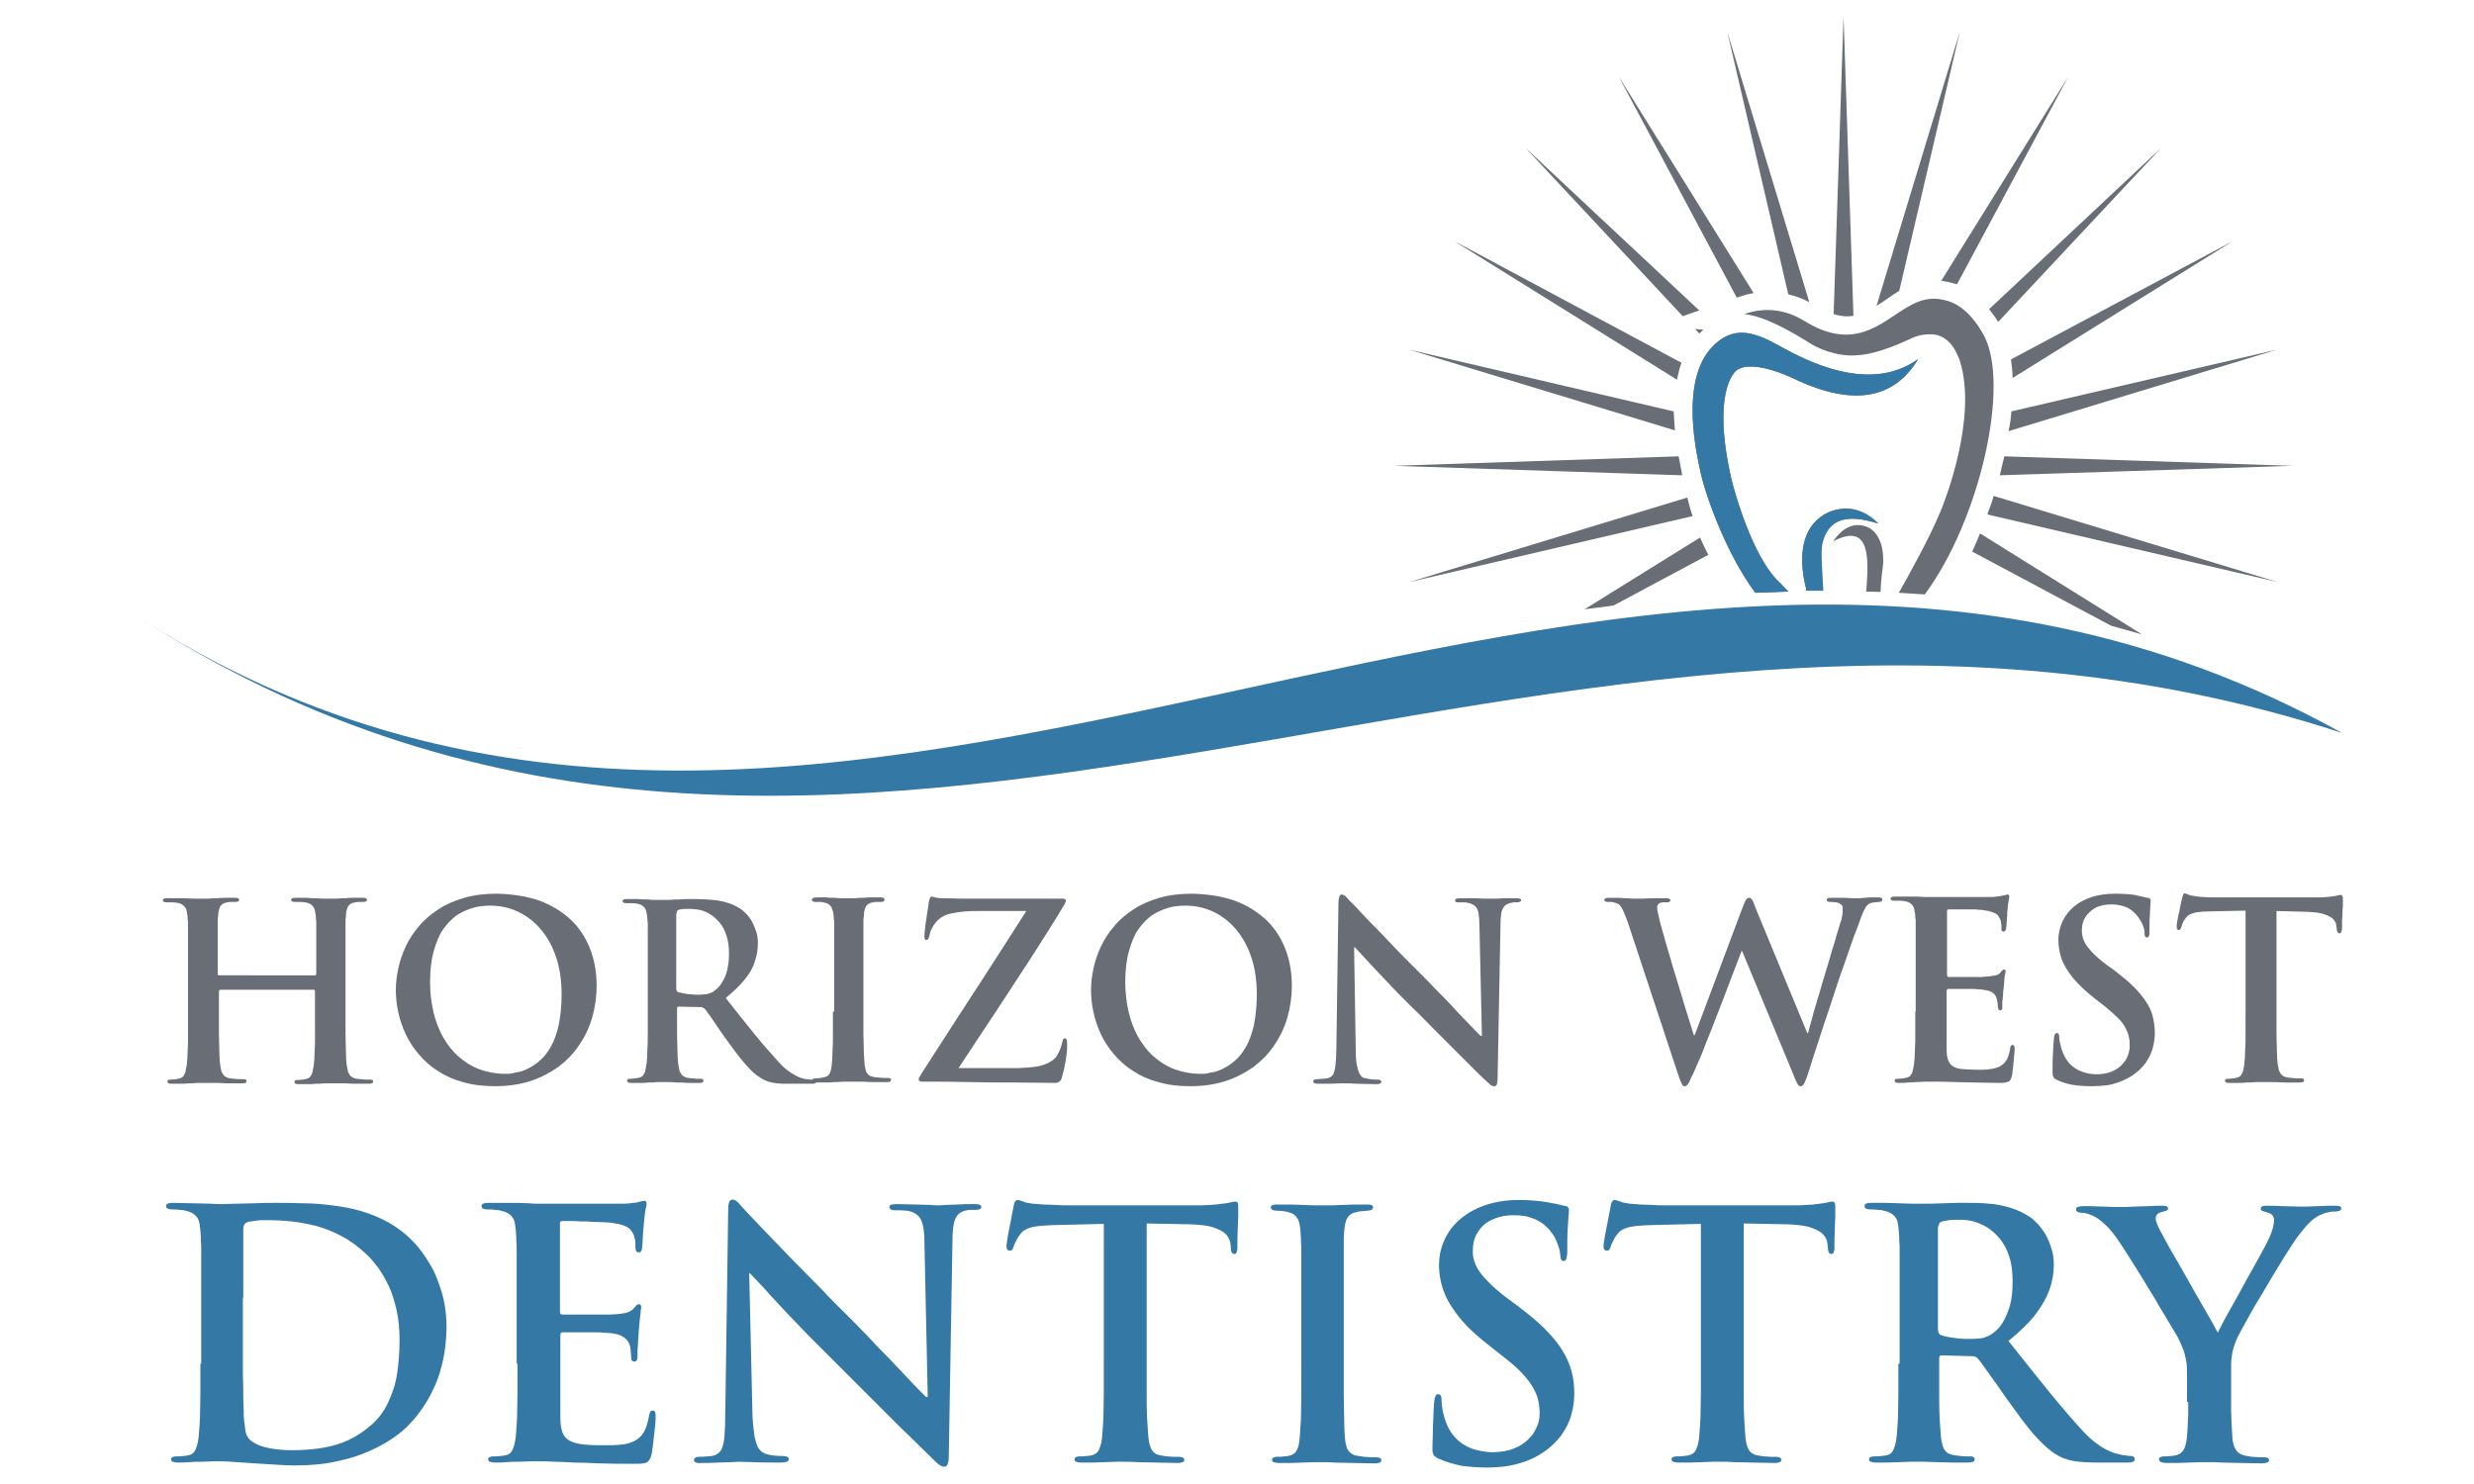
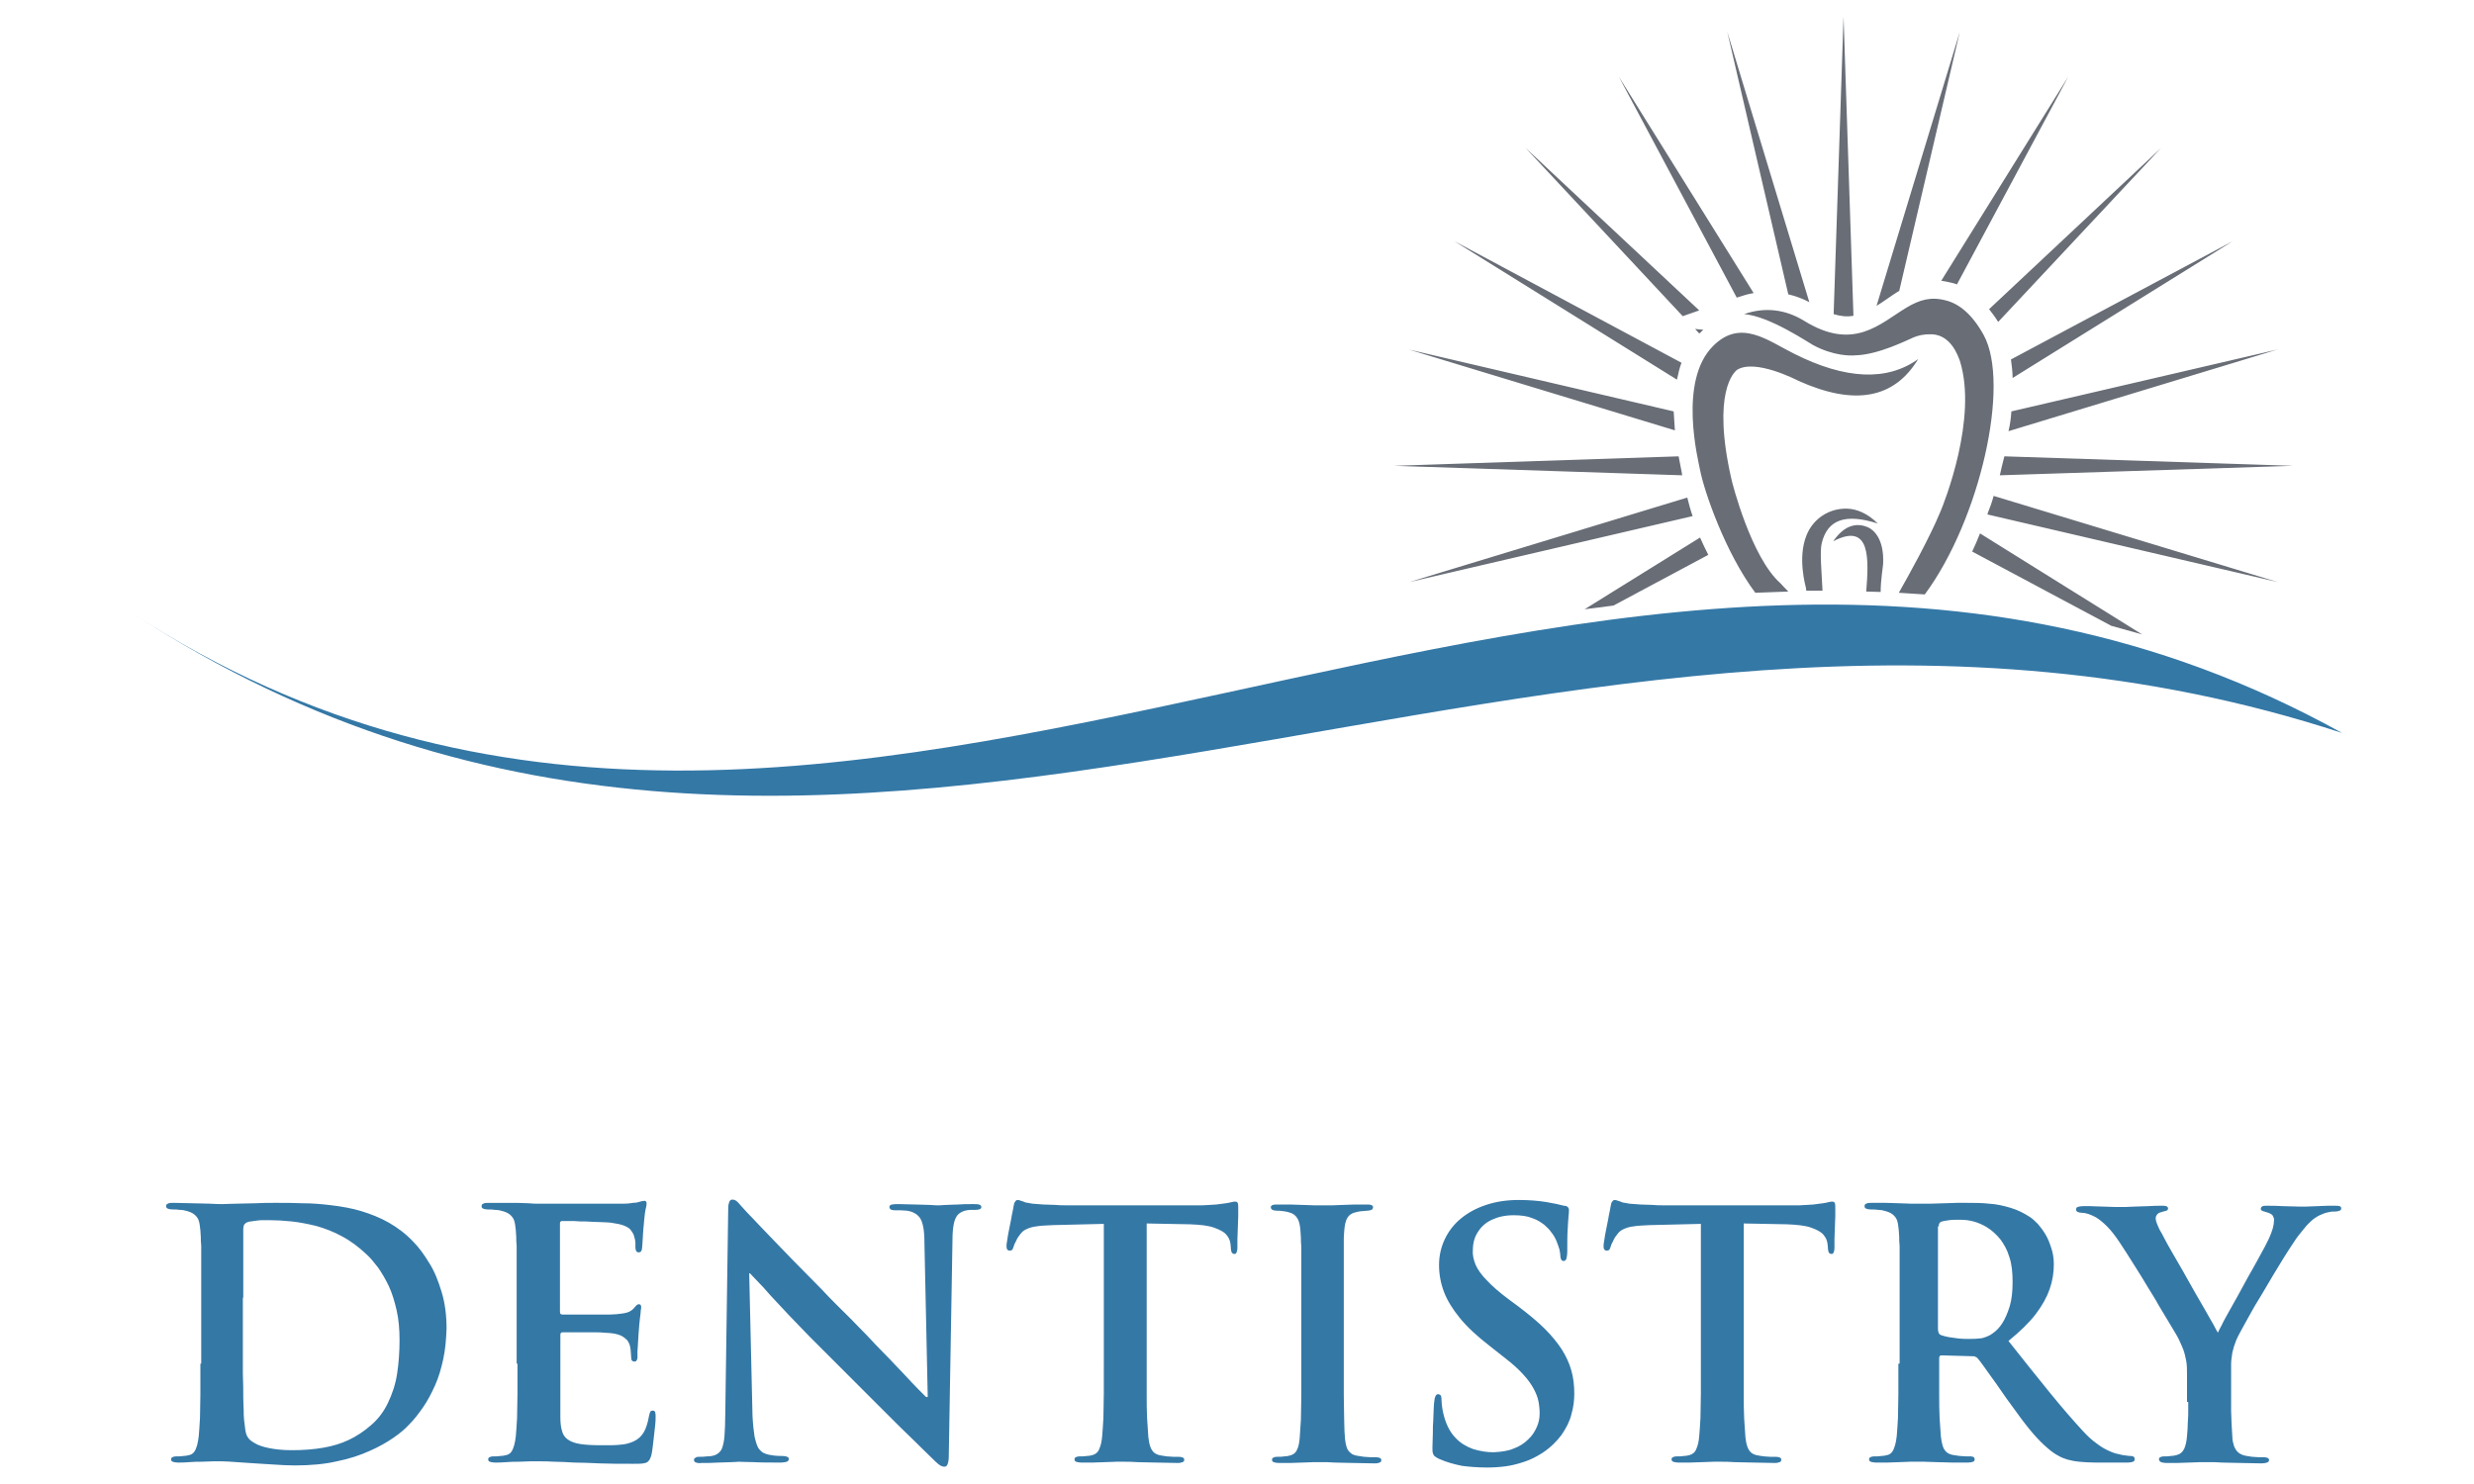
<svg xmlns="http://www.w3.org/2000/svg" version="1.1" id="Layer_1" x="0" y="0" viewBox="0 0 600 360" xml:space="preserve">
  <style>.st1{fill-rule:evenodd;clip-rule:evenodd;fill:#3478a6}</style>
  <path d="M447.1 4l2.4 72.6c-1.6.3-3.2.1-4.8-.4L447.1 4zm-31.6 79.9c-8.6 8.5-3.6 27.9-3.2 30.1 1 5.2 6.1 20 13.4 29.8 2.7-.1 5.3-.2 8-.3-.9-.9-1.7-1.8-1.9-2-7.1-6.3-11.7-24.3-11.9-25.3-4.8-21.1.7-26 1.4-26.5 4.4-2.7 14.3 2.4 14.9 2.7 13.6 6.1 23.2 4.3 29-5.3-7.5 5.4-17.6 5-30.1-1.3-6.3-3.1-12.9-8.6-19.6-1.9zm26.5 59.4c-.2-4.5-.7-9.4-.2-11.5 1.4-5.8 5.8-7.3 13.6-4.8-2.6-2.6-5.2-3.5-7.3-3.6-4.4-.2-8.4 2.4-10 6.5-2.2 5.5-.2 12.3-.1 12.8 0 .2 0 .4.1.6h3.9zm-2.3-59.6c5 2.7 9.2 2.6 10.2 2.5 5.6-.1 12.8-3.8 13.4-4 2-1 3.7-1.1 4.4-1.1 5.4-.4 7.2 5.4 7.6 6.4 4.4 13.9-3.8 34.5-4.7 36.6-2.6 6.3-7.7 15.5-10.1 19.7 2.1.1 4.2.3 6.3.4 13.4-18.1 20.8-51 14.3-62.9-2.8-5.1-6-7.6-9.1-8.4-3.7-1-6.4-.2-9.6 1.7-6.5 3.9-12.8 10.7-24.9 3.2-4.4-2.7-9.4-3.4-14.5-1.6 6.2.5 15.7 7 16.7 7.5zm16.4 59.9c0-2.9.6-6.4.6-6.8.3-6.3-2.5-8.3-3.5-8.8-3-1.4-6-.5-8.6 3.3 9.2-4.8 8.6 4.5 8 12.2 1.1 0 2.3.1 3.5.1zm-1-69.4l20.2-66.5-14.7 62.9c-.1.1-.3.1-.4.2-1.6 1-3.3 2.3-5.1 3.4zm15.7-6.1l30.8-49.5-27 50.4c-.4-.2-.9-.3-1.3-.4-.9-.2-1.7-.4-2.5-.5zm11.6 6.9l41.7-39.1-39.5 42.2c-.6-1-1.4-2.1-2.2-3.1zm5.3 12.2l53.8-28.7-53.4 33.2c0-1.5-.2-3-.4-4.5zm.1 12.6l64.5-15-65.2 19.8c.4-1.6.6-3.2.7-4.8zm-1.7 10.9l70 2.3-71.1 2.3c.3-1.4.7-3 1.1-4.6zm-2.6 9.6l68.9 20.9-70.4-16.4.1-.4c.5-1.2 1-2.6 1.4-4.1zm-3.3 9.1l39.3 24.5-7.5-2.1-33.7-18c.7-1.5 1.3-2.9 1.9-4.4zm-65.9 5.2l-23 12.3c-2.3.3-4.7.6-7 .9l28-17.4c.6 1.4 1.3 2.8 2 4.2zm-3.8-9.4l-68.7 16 67.4-20.5c.4 1.6.8 3.1 1.3 4.5zm-2.5-9.9l-69.9-2.3 69-2.3c.3 1.4.5 2.7.8 4.1 0 .2 0 .3.1.5zm-1.8-10.9l-64.5-19.6 64.2 15c.1 1.5.2 3 .3 4.6zm.5-12.3l-54-33.6L407.8 88c-.5 1.3-.8 2.7-1.1 4.1zm5.4-11.2l-1-1.1 2 .2c-.2.2-.5.4-.7.7-.1 0-.2.1-.3.2zm-4-4.2L370 35.9l42.1 39.4-4 1.4zm13.1-4.5l-28.6-53.6 32.7 52.5c-1.2.2-2.3.5-3.5.9l-.6.2zm12.5-.8L418.9 7.7l19.9 65.6c-1.7-.9-3.4-1.5-5.1-1.9z" fill-rule="evenodd" clip-rule="evenodd" fill="#686d76" />
  <path class="st1" d="M568 177.8C386.7 77.4 205.8 262 32 148.7c173.8 113.3 343.5-33.9 536 29.1z" />
-   <path class="st1" d="M415.5 83.9c-8.6 8.5-3.6 27.9-3.2 30.1 1 5.2 6.1 20 13.4 29.8 2.7-.1 5.3-.2 8-.3-.9-.9-1.7-1.8-1.9-2-7.1-6.3-11.7-24.3-11.9-25.3-4.8-21.1.7-26 1.4-26.5 4.4-2.7 14.3 2.4 14.9 2.7 13.6 6.1 23.2 4.3 29-5.3-7.5 5.4-17.6 5-30.1-1.3-6.3-3.1-12.9-8.6-19.6-1.9zm22.6 46c-2.2 5.5-.2 12.3-.1 12.8 0 .2 0 .4.1.6h4.1c-.2-4.5-.7-9.4-.2-11.5 1.4-5.8 5.8-7.3 13.6-4.8-2.6-2.6-5.2-3.5-7.3-3.6-4.6-.2-8.6 2.5-10.2 6.5z" />
-   <path d="M53.1 236.6c-.1 0-.2 0-.2-.1-.1-.1-.1-.2-.1-.3v-12.7c0-.4 0-.8.1-1.2 0-1 .2-1.8.5-2.4.3-.5.9-.9 1.7-1 .4-.1.7-.1 1-.1h.8c.4 0 .6 0 .8-.1.2-.1.3-.2.3-.4s-.1-.3-.3-.4c-.2-.1-.5-.1-.9-.1h-2c-.7 0-1.4 0-2.1.1-.7 0-1.4 0-2 .1h-3.6c-.9 0-1.9-.1-3.1-.1h-3.3c-.4 0-.7 0-.9.1-.2.1-.3.2-.3.4s.1.3.3.4c.2.1.4.1.8.1h1.3c.4 0 .8.1 1 .1.6.1 1.2.3 1.5.6.4.3.6.6.8 1.1.1.4.2 1 .3 1.7 0 .4 0 .8.1 1.2v27.2c0 1.6 0 3-.1 4.3 0 1.3-.1 2.3-.2 3.2-.1.6-.2 1.1-.3 1.6-.1.5-.3.8-.5 1.1-.2.3-.5.5-.9.6-.3.1-.6.1-.9.2-.4 0-.8.1-1.2.1-.3 0-.6 0-.7.1-.1.1-.2.2-.2.3 0 .2.1.4.3.5.2.1.5.1.9.1h2c.7 0 1.4 0 2.1-.1.7 0 1.4 0 2-.1h3.7c1 0 2 0 3.2.1h3.8c.4 0 .7 0 .9-.1.2-.1.3-.2.3-.5 0-.1-.1-.3-.2-.3-.2-.1-.4-.1-.7-.1h-1c-.4 0-.7-.1-1.1-.1-.4 0-.7-.1-1-.1-.6-.1-1-.3-1.4-.6-.3-.3-.5-.7-.7-1.1-.1-.4-.2-1-.3-1.5-.1-.9-.2-1.9-.2-3.2 0-1.3-.1-2.7-.1-4.3v-10.4c0-.1 0-.2.1-.3.1 0 .2-.1.2-.1h22.7c.1 0 .2 0 .2.1.1.1.1.1.1.3v10.4c0 1.6 0 3-.1 4.3 0 1.3-.1 2.3-.2 3.2-.1.6-.2 1.1-.3 1.6-.1.5-.3.8-.5 1.1-.2.3-.5.5-.9.6-.3.1-.6.1-.9.2-.4 0-.8.1-1.2.1-.3 0-.6 0-.7.1-.1.1-.2.2-.2.3 0 .2.1.4.3.5.2.1.5.1.9.1h2c.7 0 1.4 0 2.1-.1.7 0 1.4 0 2-.1h3.7c1 0 2 0 3.2.1h3.7c.4 0 .7 0 .9-.1.2-.1.3-.2.3-.5 0-.1-.1-.3-.2-.3-.2-.1-.4-.1-.7-.1h-1c-.4 0-.7-.1-1.1-.1-.4 0-.7-.1-1-.1-.6-.1-1-.3-1.4-.6-.3-.3-.5-.7-.7-1.1-.1-.4-.2-1-.3-1.5-.1-.9-.2-1.9-.2-3.2 0-1.3-.1-2.7-.1-4.3v-27.5c0-.4 0-.8.1-1.2 0-1 .2-1.8.5-2.4.3-.5.9-.9 1.7-1 .4-.1.7-.1 1-.1h.8c.4 0 .6 0 .8-.1.2-.1.3-.2.3-.4s-.1-.3-.3-.4c-.2-.1-.5-.1-.9-.1h-1.9c-.7 0-1.4 0-2.1.1-.7 0-1.4 0-2 .1h-3c-.6 0-1.3 0-2.1-.1-.8 0-1.6 0-2.4-.1h-2.5c-.4 0-.7 0-.9.1-.2.1-.3.2-.3.4s.1.3.3.4c.2.1.4.1.8.1H73c.4 0 .8.1 1 .1.6.1 1.2.3 1.5.6.4.3.6.6.8 1.1.1.4.2 1 .3 1.7 0 .4 0 .8.1 1.2v12.7c0 .1 0 .3-.1.3-.1.1-.1.1-.2.1H53.1zm275.3-6.8h.2c.2.2.6.7 1.3 1.4.6.7 1.4 1.5 2.3 2.5.9 1 2 2.1 3.1 3.3 1.1 1.2 2.4 2.5 3.6 3.8l3.9 3.9c1.6 1.5 3.2 3.2 4.8 4.8l4.9 4.9 4.4 4.4c1.3 1.3 2.5 2.5 3.5 3.4.3.3.7.6 1 .9.3.3.7.4 1 .4.3 0 .5-.1.6-.4.1-.3.2-.8.2-1.4l.7-37.5c0-1.1.1-2 .2-2.7.1-.7.4-1.2.7-1.6.3-.4.8-.6 1.3-.8.3-.1.7-.1.9-.2h.8c.7 0 1.1-.2 1.1-.5 0-.2-.1-.4-.4-.4-.2-.1-.6-.1-1-.1h-2.7c-.8 0-1.5.1-2 .1h-2.9c-.7 0-1.6-.1-2.5-.1h-3c-.5 0-.8 0-1.1.1-.3.1-.4.2-.4.4s.1.3.2.4c.1.1.4.1.7.1h1c.4 0 .8 0 1.1.1.4.1.7.1 1 .3.5.2.9.5 1.1.8.3.4.5.9.6 1.6.1.7.2 1.7.2 2.9l.6 26.7h-.3l-1.4-1.4c-.7-.7-1.5-1.6-2.5-2.6s-2-2.1-3.1-3.3c-1.1-1.2-2.2-2.3-3.3-3.4-1.1-1.1-2-2.1-2.8-2.9l-5.2-5.2c-1.7-1.7-3.3-3.4-4.8-5s-2.9-3-4.1-4.2c-1.2-1.3-2.2-2.3-2.9-3.1-.8-.8-1.2-1.3-1.4-1.4-.5-.5-.9-1-1.2-1.3-.3-.3-.7-.5-1-.5-.3 0-.5.2-.6.6-.1.4-.2.9-.2 1.5l-.5 35c0 1.7-.1 3.1-.2 4.1-.1 1-.3 1.8-.5 2.3-.3.5-.6.8-1.2 1-.4.1-.9.2-1.4.2-.5 0-.9.1-1.3.1-.3 0-.5 0-.7.1-.2.1-.3.2-.3.4 0 .3.1.4.4.5.2.1.5.1.9.1h2.9c.9 0 1.7-.1 2.3-.1h1.2c.6 0 1.4 0 2.7.1 1.2 0 2.8.1 4.7.1.4 0 .8 0 1-.1.2-.1.4-.2.4-.5 0-.2-.1-.3-.3-.4-.2-.1-.4-.1-.8-.1-.5 0-1 0-1.5-.1s-1.1-.2-1.6-.3c-.4-.1-.7-.4-1-.9-.3-.5-.5-1.1-.7-2.1-.2-.9-.3-2.1-.3-3.7l-.4-25zm78.8 31.5c.3.8.5 1.3.7 1.7.2.4.4.5.7.5.2 0 .4-.1.6-.3.2-.2.4-.5.6-1 .2-.5.5-1.1.9-1.9.4-.8.8-1.9 1.4-3.2.6-1.3 1.2-2.9 1.8-4.5.7-1.7 1.4-3.4 2.1-5.3l2.1-5.4c.7-1.8 1.3-3.4 1.9-5 .6-1.5 1.1-2.8 1.5-3.9.4-1.1.7-1.9.9-2.3h.1l12.4 29.9c.4 1.1.8 1.8 1 2.3.3.4.5.7.8.6.3 0 .5-.1.6-.3.2-.2.3-.5.5-.9s.4-1 .6-1.6c.4-1.3.9-2.7 1.4-4.4.5-1.6 1.1-3.4 1.7-5.2.6-1.9 1.2-3.7 1.9-5.7.6-1.9 1.3-3.9 1.9-5.8.6-1.9 1.3-3.8 1.9-5.5.6-1.8 1.2-3.4 1.7-4.9.5-1.5 1-2.8 1.4-3.8.4-1.1.8-2.1 1.1-3 .3-.9.7-1.6 1-2.2.3-.6.8-.9 1.2-1.1.3-.1.7-.2 1.1-.2.4 0 .7-.1 1-.1.3 0 .5-.1.6-.1.1-.1.2-.2.2-.5 0-.2-.1-.3-.3-.4-.2-.1-.4-.1-.8-.1h-1.5c-.5 0-1 0-1.5.1-.5 0-.9 0-1.2.1h-1.8c-.6 0-1.3-.1-2.2-.1h-2.9c-.4 0-.8 0-1 .1-.2.1-.3.2-.3.4s.1.3.3.4c.2.1.4.1.7.1.8 0 1.4.1 1.8.2.4.2.7.4.9.6.2.3.2.6.2.9 0 .4 0 .9-.1 1.5s-.2 1.2-.5 1.9c-.3 1.2-.8 2.5-1.2 4.1-.5 1.6-1 3.2-1.5 5-.5 1.8-1.1 3.5-1.6 5.3-.5 1.8-1 3.5-1.5 5.1-.5 1.6-.9 3-1.2 4.3-.4 1.2-.6 2.2-.8 2.9h-.2l-12.4-30c-.2-.6-.5-1.2-.6-1.6-.2-.4-.3-.7-.5-.9-.2-.2-.3-.3-.6-.3-.2 0-.5.1-.7.4-.2.3-.5.9-.8 1.7L411 251.1h-.2c-.2-.5-.4-1.2-.7-2.2-.3-1-.7-2.2-1.1-3.5-.4-1.4-.9-2.8-1.3-4.3-.5-1.5-.9-3.1-1.4-4.6-.5-1.5-.9-3-1.3-4.4-.4-1.4-.8-2.6-1.1-3.7-.3-1.1-.5-1.9-.7-2.5-.4-1.3-.7-2.5-.9-3.5-.2-1-.4-1.6-.4-2 0-.3 0-.6.1-.8.1-.2.3-.4.5-.5.2-.1.5-.2.7-.2h.8c.3 0 .6 0 .8-.1.2-.1.3-.2.3-.4 0-.4-.4-.5-1.2-.5h-3.1c-.9 0-1.7.1-2.3.1h-2.1c-.4 0-1 0-1.6-.1-.6 0-1.3 0-2.1-.1h-2.3c-.4 0-.7 0-1 .1-.2.1-.3.2-.3.4s.1.4.3.4c.2.1.4.1.7.1h.7c.3 0 .6.1.9.2.3.1.6.2.8.3.4.3.8.8 1.1 1.5.3.7.7 1.6 1.1 2.7l12.5 37.8zm57.3-15.9v5.2c0 1.6 0 3-.1 4.3 0 1.3-.1 2.3-.2 3.2-.1.6-.2 1.1-.3 1.6-.1.5-.3.8-.5 1.1-.2.3-.5.5-.9.6-.3.1-.6.1-.9.2-.4 0-.8.1-1.2.1-.3 0-.6 0-.7.1-.1.1-.2.2-.2.3 0 .2.1.4.3.5.2.1.5.1.9.1.6 0 1.3 0 2-.1.7 0 1.4-.1 2.1-.1.7 0 1.4-.1 2-.1h4.2c1 0 2.1.1 3.4.1 1.3 0 2.7.1 4.4.1 1.7 0 3.6.1 5.9.1.7 0 1.3 0 1.7-.1.4-.1.7-.2 1-.4.2-.2.4-.6.5-1.1.1-.3.2-.8.2-1.3.1-.6.2-1.2.2-1.9.1-.7.1-1.3.2-1.9 0-.6.1-1.1.1-1.4 0-.3 0-.6-.1-.8 0-.2-.2-.3-.4-.3s-.3.1-.4.2c-.1.1-.2.4-.2.7-.2 1.2-.5 2.2-.9 2.8-.4.7-1 1.2-1.8 1.6-.5.2-1.1.4-1.8.5-.7.1-1.3.2-2 .2h-1.8c-1.5 0-2.7-.1-3.7-.2-.9-.1-1.6-.4-2.1-.8s-.8-.9-1-1.5c-.2-.7-.3-1.5-.3-2.5v-14c0-.2 0-.3.1-.4 0-.1.1-.2.3-.2h5.3c.7 0 1.3 0 1.9.1.5 0 .9 0 1.2.1.7.1 1.3.2 1.8.4s.8.5 1.1.8c.2.3.4.7.5 1.1.1.4.1.8.2 1.1 0 .4 0 .7.1 1 0 .1 0 .3.1.4.1.1.2.2.4.2s.3-.1.4-.2c.1-.1.1-.3.1-.4v-1.1c0-.3 0-.7.1-1.1 0-.4.1-.8.1-1.2 0-.4 0-.8.1-1.1.1-1 .2-1.8.2-2.4.1-.6.1-1 .2-1.3.1-.3.1-.5.1-.6 0-.2 0-.3-.1-.4-.1-.1-.2-.1-.3-.1-.1 0-.3.1-.4.2-.1.1-.3.3-.5.6-.3.3-.6.5-1.1.6-.5.1-1.1.2-1.8.3-.3 0-.8 0-1.4.1h-8.2c-.2 0-.3-.1-.3-.2-.1-.1-.1-.3-.1-.5v-15.1c0-.2 0-.4.1-.5.1-.1.2-.1.3-.1h5.4c.7 0 1.4 0 1.9.1.6 0 .9 0 1.1.1 1 .1 1.7.3 2.3.5.5.2.9.4 1.2.7.2.3.4.6.6 1 .1.2.2.5.2.8 0 .3.1.5.1.8v.6c0 .3 0 .5.1.6.1.1.2.2.4.2s.3-.1.4-.2c.1-.1.1-.3.2-.4 0-.2.1-.5.1-.8 0-.4.1-.8.1-1.2 0-.4 0-.8.1-1.1v-.8c.1-.9.1-1.6.2-2.1s.1-.9.2-1.2c0-.3.1-.4.1-.6 0-.1 0-.3-.1-.4-.1-.1-.1-.2-.3-.2-.1 0-.3 0-.5.1s-.3.1-.5.1c-.2.1-.6.1-1 .2s-1 .1-1.5.2h-16.6c-.6 0-1.4-.1-2.1-.1h-4.9c-.4 0-.8 0-1 .1-.2.1-.3.2-.3.4s.1.3.3.4c.2.1.4.1.8.1h1.3c.4 0 .8.1 1 .1.6.1 1.2.3 1.5.6.4.3.6.6.8 1.1.1.5.2 1 .3 1.7 0 .4 0 .8.1 1.2v22.2h-.1zm43 18.1c1.1 0 2.1-.1 3.2-.2s2.1-.4 3.2-.8 2.1-.9 3.1-1.5c1.4-.9 2.5-2 3.4-3.2.8-1.2 1.4-2.4 1.7-3.6.3-1.2.5-2.4.5-3.6 0-1.4-.2-2.7-.5-4-.3-1.3-.9-2.5-1.7-3.7-.8-1.2-1.8-2.4-3-3.6-1.2-1.2-2.8-2.5-4.6-3.9l-1.7-1.2c-1.6-1.2-2.9-2.3-3.8-3.3-.9-1-1.6-1.8-1.9-2.7-.4-.8-.5-1.7-.5-2.6 0-1.2.3-2.3.9-3.2.6-.9 1.4-1.6 2.4-2.2 1-.5 2.3-.8 3.8-.8 1.3 0 2.3.2 3.2.5.9.3 1.5.7 2.1 1.2.5.4.9.9 1.2 1.3.4.5.7 1.1 1 1.6.2.5.4 1 .5 1.4.1.4.1.7.1.9 0 .4 0 .6.1.8.1.2.2.3.5.3.2 0 .4-.1.5-.4.1-.3.1-.7.1-1.4 0-1.5 0-2.8.1-3.7 0-1 .1-1.7.1-2.2 0-.5.1-.9.1-1.2 0-.2-.1-.4-.2-.5-.1-.1-.3-.2-.6-.2-.8-.2-1.8-.4-3.1-.7-1.3-.2-2.9-.3-4.8-.3-2.1 0-4 .3-5.6.8-1.7.6-3.1 1.3-4.3 2.3-1.2 1-2.1 2.2-2.8 3.6-.6 1.4-1 2.9-1 4.5s.3 3.2.8 4.7c.6 1.5 1.5 3 2.8 4.6 1.3 1.5 3 3.2 5.2 4.9l2.7 2.1c1.2 1 2.2 1.9 3 2.7.8.8 1.4 1.6 1.8 2.4.4.8.7 1.5.8 2.2.2.7.2 1.4.2 2.2 0 .8-.2 1.6-.5 2.4-.3.8-.8 1.5-1.5 2.2-.7.7-1.5 1.2-2.5 1.6-1 .4-2.2.6-3.5.6-1.2 0-2.4-.2-3.5-.6-1.1-.4-2.1-1-3-1.9-.9-.9-1.5-2.1-2-3.5-.1-.5-.3-1.1-.4-1.6-.1-.5-.2-1-.2-1.4 0-.2 0-.5-.1-.7-.1-.2-.2-.3-.5-.3-.2 0-.4.2-.5.4-.1.3-.2.7-.2 1.1 0 .2 0 .6-.1 1.2 0 .5-.1 1.2-.1 1.9s-.1 1.5-.1 2.3v2.5c0 .4 0 .8.1 1l.3.6c.2.1.4.3.7.4 1.3.6 2.6 1 4 1.2 1.3.2 2.9.3 4.6.3zm37.1-18.1v5.2c0 1.6 0 3-.1 4.3 0 1.3-.1 2.3-.2 3.2-.1.9-.2 1.6-.5 2.2-.2.6-.7 1-1.2 1.1-.3.1-.6.1-.9.2-.4 0-.8.1-1.2.1-.3 0-.6 0-.7.1-.1.1-.2.2-.2.3 0 .2.1.4.3.5.2.1.5.1.9.1h2c.7 0 1.4 0 2.1-.1.7 0 1.4 0 2-.1h3.7c1 0 2 0 3.3.1h3.8c.3 0 .6 0 .8-.1.2-.1.3-.2.3-.5 0-.1-.1-.3-.2-.3-.2-.1-.4-.1-.7-.1h-1c-.4 0-.7-.1-1.1-.1-.4 0-.7-.1-1-.1-.6-.1-1-.3-1.4-.6-.3-.3-.5-.7-.7-1.1-.1-.4-.2-1-.3-1.5-.1-.9-.2-1.9-.2-3.2 0-1.3-.1-2.7-.1-4.3V221l7.5.2c1.8.1 3.1.2 4.1.6 1 .3 1.7.7 2.2 1.2.4.5.7 1 .7 1.5l.1.7c0 .4.1.7.2.9.1.2.3.3.5.3s.3-.1.4-.3c.1-.2.1-.4.2-.7v-1.6c0-.6 0-1.3.1-2 0-.7 0-1.4.1-2v-1.4c0-.4 0-.8-.1-1-.1-.2-.2-.3-.4-.3-.1 0-.3 0-.6.1s-.6.1-1.1.2c-.4.1-1 .1-1.7.2s-1.5.1-2.4.1h-25.6c-.7 0-1.4-.1-2-.1-.7 0-1.3-.1-1.9-.2-.5-.1-.9-.1-1.2-.2-.3-.1-.6-.2-.8-.3-.2-.1-.4-.1-.5-.2-.2 0-.3.1-.4.3-.1.2-.2.5-.3.9 0 .1-.1.4-.2.8s-.2.9-.3 1.5c-.1.6-.2 1.2-.4 1.8-.1.6-.2 1.2-.3 1.7-.1.5-.1.8-.1 1 0 .3 0 .6.1.7.1.1.2.2.4.2s.3-.1.4-.2c.1-.1.2-.3.2-.5.1-.2.2-.5.3-.9.2-.4.4-.8.7-1.2.3-.4.7-.8 1.1-1 .5-.2 1.1-.4 1.8-.5.7-.1 1.7-.2 2.8-.2l8.9-.2v24.5zm-424.5 18.1c3 0 5.8-.4 8.4-1.2 2.5-.8 4.8-2 6.8-3.4 2-1.5 3.7-3.2 5.1-5.3 1.4-2 2.5-4.3 3.2-6.7.7-2.4 1.1-5 1.1-7.8 0-3.4-.6-6.5-1.7-9.2-1.1-2.7-2.7-5.1-4.8-7-2.1-1.9-4.6-3.4-7.6-4.5-3-1-6.3-1.5-10-1.6-3 0-5.6.3-8 1-2.4.7-4.5 1.6-6.3 2.8-1.8 1.2-3.4 2.5-4.7 4.1-1.3 1.5-2.4 3.2-3.2 4.9-.8 1.7-1.4 3.5-1.8 5.3-.4 1.8-.6 3.6-.6 5.3 0 1.8.2 3.6.6 5.4.4 1.8 1 3.6 1.8 5.3.8 1.7 1.9 3.4 3.2 4.9 1.3 1.5 2.8 2.9 4.6 4 1.8 1.2 3.8 2.1 6.1 2.7 2.3.7 4.9 1 7.8 1zm2.5-3c-2.3 0-4.4-.4-6.3-1.1-1.9-.7-3.6-1.8-5.1-3.1-1.5-1.3-2.7-2.9-3.8-4.8-1-1.8-1.8-3.9-2.3-6.1-.5-2.2-.8-4.6-.8-7.1 0-3 .3-5.5.9-7.6.6-2.1 1.3-3.9 2.3-5.3 1-1.4 2.1-2.5 3.3-3.4 1.3-.8 2.6-1.4 4-1.8 1.4-.4 2.8-.5 4.1-.5 2.5 0 4.7.5 6.8 1.5 2.1 1 3.9 2.4 5.5 4.3s2.8 4.1 3.7 6.8c.9 2.7 1.3 5.7 1.3 9 0 2.9-.3 5.3-.7 7.4-.5 2.1-1.1 3.8-1.9 5.2-.8 1.4-1.7 2.6-2.7 3.4-1 .9-2 1.5-3 2s-2 .8-3 .9c-.8.3-1.6.3-2.3.3zm34.5-15.1v5.2c0 1.6 0 3-.1 4.3 0 1.3-.1 2.3-.2 3.2-.1.6-.2 1.1-.3 1.6-.1.5-.3.8-.5 1.1-.2.3-.5.5-.9.6-.3.1-.6.1-.9.2-.4 0-.8.1-1.2.1-.3 0-.6 0-.7.1-.1.1-.2.2-.2.3 0 .2.1.4.3.5.2.1.5.1.9.1h2c.7 0 1.4 0 2.1-.1.7 0 1.3 0 1.9-.1h2.6c.6 0 1.3 0 2.2.1.8 0 1.7 0 2.6.1h2.7c.4 0 .7 0 .9-.1.2-.1.3-.2.3-.5 0-.1-.1-.3-.2-.3-.1-.1-.3-.1-.5-.1h-.9c-.3 0-.7-.1-1.1-.1-.4 0-.7-.1-1-.1-.6-.1-1-.3-1.4-.6-.3-.3-.5-.7-.7-1.1-.1-.5-.2-1-.3-1.6-.1-.8-.2-1.9-.2-3.2 0-1.3-.1-2.7-.1-4.3v-6c0-.2 0-.3.1-.4.1-.1.2-.1.3-.1l5.2.1c.2 0 .4 0 .6.1.2.1.3.2.5.3.2.2.5.6.9 1.2s.9 1.2 1.4 2c.5.8 1.1 1.6 1.7 2.5.6.9 1.2 1.7 1.8 2.5 1.1 1.5 2.1 2.9 3 4 .9 1.1 1.8 2.1 2.6 2.9.8.8 1.7 1.4 2.5 1.9.5.3 1 .5 1.6.7.6.2 1.2.3 2 .4.8.1 1.7.1 2.8.1h5.7c.4 0 .6 0 .8-.1.2-.1.3-.2.3-.5 0-.1-.1-.3-.2-.3-.1-.1-.3-.1-.5-.1h-.8c-.3 0-.6-.1-.9-.1-.2 0-.5-.1-1-.2-.4-.1-.9-.3-1.5-.6s-1.2-.7-1.9-1.2-1.5-1.2-2.3-2.1c-1.7-1.9-3.7-4.1-5.8-6.7-2.1-2.6-4.5-5.6-7.1-8.9 2-1.6 3.6-3.2 4.7-4.6 1.2-1.5 2-2.9 2.4-4.4.5-1.4.7-2.9.7-4.3 0-1-.1-1.9-.4-2.8-.3-.9-.6-1.6-1-2.4-.4-.7-.8-1.3-1.3-1.8s-.9-.9-1.3-1.2c-1.1-.7-2.2-1.3-3.4-1.6-1.2-.4-2.4-.6-3.7-.7-1.3-.1-2.5-.2-3.8-.2h-1.8c-.7 0-1.5 0-2.3.1-.8 0-1.6 0-2.4.1h-3.3c-.6 0-1.3 0-2-.1-.8 0-1.5 0-2.4-.1h-2.4c-.4 0-.8 0-1 .1-.2.1-.3.2-.3.4s.1.3.3.4c.2.1.4.1.8.1h1.3c.4 0 .8.1 1 .1.6.1 1.2.3 1.5.6.4.3.6.6.8 1.1.1.4.2 1 .3 1.7 0 .4 0 .8.1 1.2v21.6zm7-23.8c0-.2 0-.4.1-.6.1-.1.2-.2.4-.3.3-.1.7-.1 1.2-.2h1.9c.7 0 1.5.1 2.3.3.8.2 1.6.6 2.4 1.1.8.5 1.5 1.2 2.2 2 .7.8 1.2 1.9 1.6 3.1.4 1.2.6 2.7.6 4.4 0 1.6-.2 3-.5 4.2-.3 1.2-.8 2.1-1.3 2.9-.5.8-1.1 1.4-1.7 1.8-.3.3-.7.5-1 .6-.3.1-.8.3-1.3.3-.5.1-1.1.1-1.9.1-.5 0-1 0-1.6-.1-.5 0-1.1-.1-1.6-.2s-1-.2-1.4-.3c-.2-.1-.3-.2-.4-.4-.1-.2-.1-.4-.1-.7v-18h.1zm37.9 23.8v5.4c0 1.6 0 3.1-.1 4.4 0 1.3-.1 2.4-.2 3.2-.1.9-.2 1.5-.5 2-.2.5-.7.8-1.2.9-.3.1-.6.1-.9.2-.4 0-.8.1-1.2.1-.3 0-.6 0-.7.1-.1.1-.2.2-.2.3 0 .2.1.4.3.5.2.1.5.1.9.1h2c.7 0 1.4 0 2.1-.1.7 0 1.4 0 2-.1h3.7c1 0 2 0 3.2.1h3.8c.3 0 .6 0 .8-.1.2-.1.3-.2.3-.5 0-.1-.1-.3-.2-.3-.2-.1-.4-.1-.7-.1h-1c-.4 0-.7-.1-1.1-.1-.4 0-.7-.1-1-.1-.6-.1-1-.2-1.4-.5-.3-.3-.6-.6-.7-1-.1-.4-.2-.9-.3-1.4-.1-.9-.1-1.9-.2-3.2 0-1.3-.1-2.8-.1-4.4v-27.3c0-.4 0-.8.1-1.2 0-1 .2-1.8.5-2.4.3-.5.9-.9 1.7-1 .3-.1.7-.1.9-.1h.9c.3 0 .5 0 .7-.1.2-.1.3-.2.3-.5 0-.2-.1-.3-.3-.4-.2-.1-.5-.1-.9-.1h-1.9c-.7 0-1.4 0-2 .1-.7 0-1.3 0-1.9.1h-3c-.6 0-1.3 0-2.1-.1-.7 0-1.4 0-2.1-.1h-1.9c-.5 0-.8 0-1.1.1-.2.1-.4.2-.4.4s.1.4.3.5c.2.1.4.1.7.1h1.1c.4 0 .7.1 1.1.2.7.1 1.1.5 1.5 1 .3.5.5 1.3.6 2.3 0 .4 0 .8.1 1.2v21.9h-.3zm30.4 13.8c2.8-4.3 5.7-8.6 8.6-13 2.9-4.4 5.8-8.9 8.7-13.3 2.9-4.5 5.7-8.9 8.4-13.4l.3-.6c.1-.2.1-.4.1-.5 0-.1-.1-.3-.3-.3-.2-.1-.4-.1-.7-.1h-24.3c-1.3 0-2.9-.1-4.8-.1-.5 0-.9-.1-1.2-.1-.3-.1-.5-.1-.7-.2-.2 0-.4-.1-.5-.1-.2 0-.3.1-.4.2-.1.2-.2.5-.3.9-.1.4-.1.9-.2 1.4-.1.6-.2 1.2-.3 1.9l-.3 2.1c-.1.7-.2 1.3-.2 1.8-.1.5-.1 1-.1 1.2 0 .4 0 .6.1.8.1.2.2.2.4.2s.3-.1.4-.2c.1-.1.2-.4.3-.8.1-.5.2-1 .5-1.6.3-.6.6-1.1 1.1-1.7.5-.6 1-1 1.7-1.4.7-.4 1.4-.6 2.4-.8 1-.2 2-.3 3-.4 1.1-.1 2.1-.1 3.1-.1h11.7c-2.7 4.2-5.4 8.5-8.2 12.8-2.8 4.3-5.6 8.7-8.5 13.1-2.8 4.4-5.7 8.8-8.5 13.2-.2.3-.4.6-.5.8-.1.2-.2.4-.3.5 0 .1-.1.3-.1.4 0 .2.1.4.3.5.2.1.4.1.8.1 4 0 7.8 0 11.4.1 3.6.1 7.1.1 10.5.1 3.4 0 6.7.1 10 .1.5 0 .9-.1 1.2-.4.3-.2.5-.6.6-1.2.1-.4.2-.9.4-1.5.1-.6.3-1.3.4-2l.3-2.1c.1-.7.1-1.2.1-1.7 0-.7 0-1.2-.1-1.5-.1-.3-.2-.4-.5-.4-.2 0-.3.1-.4.3-.1.2-.1.4-.2.7-.1.4-.2.9-.4 1.4-.2.5-.4 1-.7 1.5-.3.6-.8 1.2-1.5 1.6-.7.5-1.7.9-2.9 1.2-1.3.3-2.9.4-4.9.5h-14.8v.1zm56.3 4.3c3 0 5.8-.4 8.4-1.2 2.5-.8 4.8-2 6.8-3.4 2-1.5 3.7-3.2 5.1-5.3 1.4-2 2.5-4.3 3.2-6.7.7-2.4 1.1-5 1.1-7.8 0-3.4-.6-6.5-1.7-9.2-1.1-2.7-2.7-5.1-4.8-7-2.1-1.9-4.6-3.4-7.6-4.5-3-1-6.3-1.5-10-1.6-3 0-5.6.3-8 1-2.4.7-4.5 1.6-6.3 2.8-1.8 1.2-3.4 2.5-4.7 4.1-1.3 1.5-2.4 3.2-3.2 4.9-.8 1.7-1.4 3.5-1.8 5.3-.4 1.8-.6 3.6-.6 5.3 0 1.8.2 3.6.6 5.4.4 1.8 1 3.6 1.8 5.3.8 1.7 1.9 3.4 3.2 4.9 1.3 1.5 2.8 2.9 4.6 4 1.8 1.2 3.8 2.1 6.1 2.7 2.4.7 4.9 1 7.8 1zm2.5-3c-2.3 0-4.4-.4-6.3-1.1-1.9-.7-3.6-1.8-5.1-3.1-1.5-1.3-2.7-2.9-3.8-4.8-1-1.8-1.8-3.9-2.3-6.1-.5-2.2-.8-4.6-.8-7.1 0-3 .3-5.5.9-7.6.6-2.1 1.3-3.9 2.3-5.3 1-1.4 2.1-2.5 3.3-3.4 1.3-.8 2.6-1.4 4-1.8 1.4-.4 2.8-.5 4.1-.5 2.5 0 4.7.5 6.8 1.5 2.1 1 3.9 2.4 5.5 4.3s2.8 4.1 3.7 6.8c.9 2.7 1.3 5.7 1.3 9 0 2.9-.3 5.3-.7 7.4-.5 2.1-1.1 3.8-1.9 5.2-.8 1.4-1.7 2.6-2.7 3.4-1 .9-2 1.5-3 2s-2 .8-3 .9c-.8.3-1.6.3-2.3.3z" fill="#686d76" />
  <path d="M48.6 330.8v7.2c0 2.2-.1 4.2-.1 6-.1 1.8-.2 3.3-.3 4.4-.1.8-.2 1.5-.4 2.2-.2.7-.4 1.2-.7 1.6-.3.4-.7.7-1.3.8-.4.1-.8.2-1.3.2-.5.1-1.1.1-1.7.1-.5 0-.8.1-1 .2-.2.1-.3.3-.3.5 0 .3.1.5.4.6.3.1.7.2 1.2.2.8 0 1.8 0 2.8-.1 1-.1 2-.1 3-.1s1.9-.1 2.8-.1h2c1.1 0 2.3.1 3.7.2 1.4.1 2.9.2 4.5.3l4.8.3c1.6.1 3.2.2 4.7.2 3.8 0 7.3-.3 10.3-1 3-.6 5.7-1.5 7.9-2.5 2.3-1 4.2-2.1 5.8-3.2 1.6-1.1 2.9-2.2 3.8-3.2 1.2-1.2 2.3-2.6 3.4-4.2s2-3.3 2.9-5.3c.9-2 1.5-4.1 2-6.4.5-2.3.7-4.7.8-7.4 0-3.3-.4-6.3-1.2-8.9-.8-2.6-1.7-5-3-7-1.2-2-2.5-3.8-3.9-5.2-1.8-1.9-3.8-3.4-5.9-4.6-2.1-1.2-4.4-2.1-6.7-2.8-2.3-.7-4.7-1.1-7.1-1.4-2.4-.3-4.7-.5-7-.5-2.3-.1-4.5-.1-6.6-.1-1.7 0-3.3 0-5 .1-1.6 0-3.1.1-4.5.1s-2.5.1-3.3.1c-.8 0-1.9 0-3.2-.1-1.3 0-2.7-.1-4.3-.1-1.5 0-3-.1-4.5-.1-.6 0-1.1 0-1.4.2-.3.1-.4.3-.4.6s.1.5.4.6c.2.1.6.2 1.1.2.6 0 1.2 0 1.8.1.6 0 1.1.1 1.4.2.9.2 1.6.5 2.1.9s.9.9 1.1 1.5c.2.6.3 1.4.4 2.4 0 .5.1 1.1.1 1.6 0 .6 0 1.3.1 2.1v28.6h-.2zm10.4-16v-16.6c0-.5.1-.8.2-1.1.2-.2.4-.5.8-.6.2-.1.5-.2.9-.2.4-.1.9-.1 1.4-.2.5-.1 1.1-.1 1.6-.1h1.5c1.6 0 3.4.1 5.3.3 1.9.2 3.9.6 6 1.1 2.1.6 4.2 1.4 6.2 2.5 2.1 1.1 4.1 2.6 6 4.4.9.8 1.8 1.9 2.8 3.2.9 1.3 1.8 2.8 2.6 4.5.8 1.7 1.4 3.7 1.9 5.9s.7 4.6.7 7.2c0 2.9-.2 5.6-.6 8.2-.4 2.6-1.2 4.9-2.2 7-1 2.1-2.4 4-4.2 5.5-1.6 1.4-3.4 2.6-5.3 3.5-1.9.9-3.9 1.5-6.2 1.9-2.3.4-4.8.6-7.6.6-2.2 0-4-.2-5.5-.5s-2.7-.7-3.5-1.2c-.9-.5-1.5-1-1.8-1.6-.2-.3-.4-.9-.5-1.6-.1-.7-.2-1.5-.3-2.4-.1-.9-.1-1.6-.1-2.4 0-.5-.1-1.6-.1-3.1s0-3.4-.1-5.8v-18.4h.1zm66.5 16v7.2c0 2.2-.1 4.2-.1 6-.1 1.8-.2 3.3-.3 4.4-.1.8-.2 1.5-.4 2.2-.2.7-.4 1.2-.7 1.6-.3.4-.7.7-1.3.8-.4.1-.8.2-1.3.2-.5.1-1.1.1-1.7.1-.5 0-.8.1-1 .2-.2.1-.3.3-.3.5 0 .3.1.5.4.6.3.1.7.2 1.2.2.8 0 1.8 0 2.8-.1 1-.1 2-.1 3-.1s1.9-.1 2.8-.1h2c1.2 0 2.5 0 3.9.1 1.4 0 2.9.1 4.7.2 1.8 0 3.8.1 6.2.2 2.4.1 5.1.1 8.2.1 1 0 1.9 0 2.4-.1.6-.1 1-.2 1.3-.6.3-.3.5-.8.7-1.5.1-.4.2-1.1.3-1.9.1-.8.2-1.7.3-2.6.1-1 .2-1.9.3-2.7.1-.8.1-1.5.1-2 0-.4 0-.8-.1-1.1-.1-.3-.3-.4-.6-.4s-.5.1-.6.3c-.1.2-.2.5-.3 1-.3 1.7-.7 3-1.3 4-.6 1-1.4 1.7-2.5 2.2-.7.3-1.6.6-2.5.7-.9.1-1.9.2-2.8.2h-2.5c-2.1 0-3.8-.1-5.1-.3-1.3-.2-2.3-.6-3-1.1-.7-.5-1.2-1.2-1.4-2.1-.3-.9-.4-2.1-.4-3.5V324c0-.2 0-.5.1-.6.1-.1.2-.2.4-.2h7.5c1 0 1.9 0 2.6.1.8 0 1.3.1 1.6.1 1 .1 1.8.3 2.5.6.6.3 1.1.7 1.5 1.1.3.4.6 1 .7 1.5.1.5.2 1.1.2 1.6s.1 1 .1 1.4c0 .2.1.4.2.5.1.1.3.2.6.2.2 0 .4-.1.5-.3.1-.2.2-.4.2-.6v-1.6c0-.4.1-.9.1-1.5s.1-1.1.1-1.7c0-.6.1-1.1.1-1.5.1-1.4.2-2.5.3-3.3.1-.8.2-1.5.2-1.9.1-.4.1-.7.1-.9 0-.2-.1-.4-.2-.5-.1-.1-.2-.1-.4-.1s-.4.1-.6.3c-.2.2-.4.5-.7.8-.4.4-.9.7-1.5.9-.7.2-1.5.3-2.5.4-.4 0-1.1.1-1.9.1h-11.3c-.2 0-.4-.1-.5-.2-.1-.2-.1-.4-.1-.7v-21c0-.3 0-.5.1-.6.1-.1.2-.2.4-.2h1.7c.8 0 1.7 0 2.7.1 1 0 2 0 3.1.1 1 0 1.9.1 2.7.1.8 0 1.3.1 1.6.1 1.4.2 2.4.4 3.2.7.7.3 1.3.6 1.6 1 .3.4.6.8.8 1.3.1.3.2.7.3 1.1.1.4.1.7.1 1.1v.8c0 .4.1.7.2.9.1.2.3.3.6.3s.5-.1.6-.3c.1-.2.2-.4.2-.6 0-.3.1-.7.1-1.2s.1-1.1.1-1.6c0-.6.1-1.1.1-1.6s.1-.8.1-1.1c.1-1.3.2-2.2.3-3 .1-.7.2-1.3.3-1.6.1-.4.1-.6.1-.8 0-.2 0-.4-.1-.5-.1-.1-.2-.2-.4-.2s-.4.1-.7.1c-.2.1-.5.1-.7.2-.3.1-.8.2-1.4.2-.6.1-1.3.2-2.1.2h-20.9c-.6 0-1.3 0-2.2-.1-.9 0-1.9-.1-3-.1h-6.7c-.6 0-1.1 0-1.4.2-.3.1-.4.3-.4.6s.1.5.4.6c.2.1.6.2 1.1.2.6 0 1.2 0 1.8.1.6 0 1.1.1 1.4.2.9.2 1.6.5 2.1.9s.9.9 1.1 1.5c.2.6.3 1.4.4 2.4 0 .5.1 1.1.1 1.6 0 .6 0 1.3.1 2.1v28.6h.2zm56.2-21.9h.2c.3.3.9 1 1.8 1.9.9.9 2 2.1 3.2 3.5 1.3 1.4 2.7 2.9 4.3 4.6 1.6 1.7 3.3 3.4 5.1 5.3l5.4 5.4 6.7 6.7 6.8 6.8c2.2 2.2 4.3 4.3 6.2 6.1 1.9 1.9 3.5 3.4 4.8 4.7.5.5.9.9 1.4 1.3.5.4 1 .6 1.4.6.4 0 .7-.2.8-.6.2-.4.3-1.1.3-2l.9-52.4c0-1.5.1-2.8.3-3.8.2-1 .5-1.7.9-2.2.4-.5 1.1-.9 1.8-1.1.5-.1.9-.2 1.3-.2h1.2c1 0 1.5-.2 1.5-.7 0-.3-.2-.5-.6-.6-.3-.1-.8-.1-1.4-.1-1.4 0-2.6 0-3.7.1-1.1 0-2 .1-2.8.1-.8 0-1.3.1-1.6.1-.6 0-1.4 0-2.4-.1-1 0-2.2-.1-3.5-.1-1.3 0-2.7-.1-4.1-.1-.6 0-1.1 0-1.6.1-.4.1-.6.3-.6.6 0 .2.1.4.3.6.2.1.6.2 1 .2h1.4c.5 0 1.1.1 1.6.1.5.1 1 .2 1.4.4.7.3 1.2.7 1.6 1.2.4.5.7 1.3.9 2.3.2 1 .3 2.3.3 4l.8 37.3h-.4l-1.9-1.9c-1-1-2.1-2.2-3.5-3.7-1.4-1.4-2.8-3-4.4-4.6-1.6-1.6-3.1-3.2-4.5-4.7-1.5-1.5-2.8-2.9-3.9-4-2.4-2.4-4.9-4.8-7.2-7.3-2.4-2.4-4.6-4.7-6.8-6.9-2.1-2.2-4.1-4.2-5.7-5.9-1.7-1.8-3.1-3.2-4.1-4.3-1.1-1.1-1.7-1.8-1.9-2-.7-.8-1.3-1.4-1.7-1.9-.5-.5-.9-.7-1.4-.7-.4 0-.7.3-.8.8-.2.5-.2 1.2-.2 2l-.7 48.9c0 2.4-.1 4.3-.2 5.7-.1 1.4-.4 2.5-.7 3.2-.4.7-.9 1.1-1.6 1.4-.6.2-1.2.3-1.9.3-.7.1-1.3.1-1.8.1-.4 0-.7 0-1 .2-.2.1-.4.3-.4.5 0 .4.2.6.5.7.3.1.8.2 1.3.1 1.5 0 2.8 0 4.1-.1 1.3 0 2.3-.1 3.2-.1.9 0 1.4-.1 1.7-.1.8 0 2 .1 3.7.1 1.7.1 3.9.1 6.6.1.6 0 1.1-.1 1.4-.2.3-.1.5-.3.5-.7 0-.2-.1-.4-.4-.5-.2-.1-.6-.2-1.1-.2-.7 0-1.4 0-2.1-.1-.7-.1-1.5-.2-2.2-.5-.6-.2-1-.6-1.5-1.2-.4-.6-.7-1.6-1-2.9-.2-1.3-.4-3-.5-5.1l-.8-34.5zm86 21.9v7.2c0 2.2-.1 4.2-.1 6-.1 1.8-.2 3.3-.3 4.4-.1 1.2-.3 2.2-.7 3.1-.3.8-.9 1.3-1.7 1.5-.4.1-.8.2-1.3.2-.5.1-1.1.1-1.7.1-.5 0-.8.1-1 .2-.2.1-.3.3-.3.5 0 .3.1.5.4.6.3.1.7.2 1.2.2h2.8c1 0 2-.1 3-.1s1.9-.1 2.7-.1h2c.8 0 1.9 0 3.2.1 1.3 0 2.9.1 4.5.1 1.7 0 3.5.1 5.3.1.5 0 .8-.1 1.1-.2.3-.1.4-.3.4-.6 0-.2-.1-.4-.3-.5-.2-.1-.6-.2-1-.2h-1.4c-.5 0-1-.1-1.5-.1-.5-.1-.9-.1-1.3-.2-.8-.1-1.5-.4-1.9-.8-.4-.4-.7-.9-.9-1.6-.2-.6-.3-1.3-.4-2.1-.1-1.2-.2-2.7-.3-4.5-.1-1.8-.1-3.8-.1-6.1v-41.2l10.5.2c2.5.1 4.4.3 5.8.8 1.4.5 2.4 1 3 1.7.6.7.9 1.4 1 2.1l.1.9c0 .6.1 1 .2 1.3.1.2.4.4.7.4.2 0 .4-.1.5-.4.1-.2.2-.6.2-1v-2.2c0-.9.1-1.8.1-2.8 0-1 .1-1.9.1-2.7v-1.9c0-.6 0-1.1-.1-1.3-.1-.3-.3-.4-.6-.4-.2 0-.4 0-.8.1s-.8.2-1.5.3c-.6.1-1.4.2-2.3.3-.9.1-2.1.1-3.4.2h-32.9c-.9 0-1.9 0-2.8-.1-1 0-1.9-.1-2.9-.1-.9-.1-1.8-.1-2.6-.2-.7-.1-1.2-.2-1.7-.3-.4-.2-.8-.3-1.1-.4-.3-.1-.5-.2-.8-.2-.2 0-.4.1-.6.4-.2.2-.3.6-.4 1.2 0 .2-.1.5-.2 1.1-.1.6-.3 1.3-.4 2.1-.2.8-.3 1.7-.5 2.5-.2.9-.3 1.6-.4 2.3-.1.7-.2 1.1-.2 1.4 0 .5 0 .8.2 1 .1.2.3.3.6.3.2 0 .4-.1.6-.2.1-.2.2-.4.3-.7.1-.3.2-.7.5-1.2.2-.5.5-1.1 1-1.7.4-.6.9-1.1 1.6-1.4.6-.3 1.5-.6 2.5-.7 1-.2 2.4-.2 3.9-.3l12.4-.3v33.9zm47.9 0v7.5c0 2.3-.1 4.3-.1 6.1-.1 1.8-.2 3.3-.3 4.5-.1 1.2-.3 2.2-.7 2.9-.3.7-.9 1.1-1.7 1.3-.4.1-.8.2-1.3.2-.5.1-1.1.1-1.7.1-.5 0-.8.1-1 .2-.2.1-.3.3-.3.5 0 .3.1.5.4.6.3.1.7.2 1.2.2h2.8c1 0 2-.1 3-.1s1.9-.1 2.7-.1h2c.8 0 1.8 0 3.1.1 1.3 0 2.8.1 4.5.1 1.7 0 3.5.1 5.3.1.5 0 .8-.1 1.1-.2.3-.1.4-.3.4-.6 0-.2-.1-.4-.3-.5-.2-.1-.6-.2-1-.2h-1.4c-.5 0-1-.1-1.5-.1-.5-.1-.9-.1-1.3-.2-.8-.1-1.5-.3-1.9-.7-.5-.4-.8-.8-1-1.4-.2-.6-.3-1.2-.4-2-.1-1.2-.2-2.7-.2-4.5 0-1.8-.1-3.9-.1-6.2v-38.1c0-.6.1-1.1.1-1.6.1-1.4.3-2.5.8-3.3.4-.7 1.2-1.2 2.3-1.4.5-.1.9-.2 1.3-.2s.8-.1 1.2-.1c.4 0 .7-.1 1-.2.2-.1.4-.3.4-.7 0-.2-.2-.4-.5-.5-.3-.1-.7-.1-1.3-.1h-2.6c-1 0-1.9.1-2.9.1s-1.8.1-2.6.1h-4.3c-.9 0-1.8-.1-2.9-.1-1 0-2-.1-3-.1h-2.7c-.7 0-1.2 0-1.5.1-.3.1-.5.3-.5.5 0 .3.1.5.4.7.2.1.6.2 1 .2.5 0 1 0 1.5.1s1 .1 1.5.3c.9.2 1.6.7 2 1.4.5.7.7 1.8.8 3.2 0 .5.1 1.1.1 1.6 0 .6 0 1.3.1 2.1v28.4zm45.1 25.2c1.5 0 3-.1 4.5-.3 1.5-.2 3-.6 4.5-1.1 1.5-.5 2.9-1.2 4.3-2.1 2-1.3 3.5-2.8 4.7-4.4 1.1-1.6 2-3.3 2.4-5 .5-1.7.7-3.4.7-5 0-2-.2-3.8-.7-5.6-.5-1.8-1.3-3.5-2.3-5.1-1.1-1.7-2.5-3.4-4.2-5.1-1.7-1.7-3.9-3.5-6.4-5.4l-2.3-1.7c-2.3-1.7-4.1-3.3-5.3-4.6-1.3-1.3-2.2-2.6-2.7-3.7-.5-1.2-.8-2.4-.7-3.6 0-1.7.4-3.2 1.2-4.4.8-1.3 1.9-2.3 3.4-3 1.5-.7 3.2-1.1 5.3-1.1 1.8 0 3.3.2 4.5.7 1.2.4 2.1 1 2.9 1.6.7.6 1.3 1.2 1.7 1.8.6.7 1 1.5 1.3 2.2.3.7.5 1.4.7 2 .1.6.2 1 .2 1.3 0 .5.1.9.2 1.1.1.2.3.4.6.4s.6-.2.7-.6c.1-.4.2-1 .2-1.9 0-2.1 0-3.9.1-5.2.1-1.3.1-2.4.2-3.1.1-.7.1-1.3.1-1.6 0-.3-.1-.5-.3-.7-.2-.2-.5-.3-.9-.3-1.1-.3-2.5-.6-4.3-.9-1.8-.3-4.1-.5-6.7-.5-2.9 0-5.5.4-7.9 1.2-2.4.8-4.4 1.9-6.1 3.3-1.7 1.4-3 3.1-3.9 5-.9 1.9-1.4 4-1.4 6.3 0 2.2.4 4.4 1.2 6.5.8 2.1 2.1 4.2 3.9 6.4 1.8 2.2 4.2 4.4 7.3 6.8l3.8 3c1.7 1.3 3.1 2.6 4.2 3.8 1.1 1.2 1.9 2.3 2.5 3.4.6 1.1 1 2.1 1.2 3.1.2 1 .3 2 .3 3 0 1.1-.2 2.2-.7 3.3-.5 1.1-1.1 2.1-2.1 3-.9.9-2.1 1.7-3.5 2.2-1.4.6-3 .8-4.9.9-1.7 0-3.4-.3-5-.8-1.6-.6-3-1.4-4.2-2.7-1.2-1.2-2.1-2.9-2.7-4.9-.2-.7-.4-1.5-.5-2.2-.1-.8-.2-1.4-.2-2 0-.3 0-.7-.1-1-.1-.3-.3-.4-.7-.5-.3 0-.6.2-.7.6-.2.4-.2.9-.3 1.5 0 .3-.1.9-.1 1.6 0 .7-.1 1.6-.1 2.6-.1 1-.1 2.1-.1 3.2s-.1 2.3-.1 3.4c0 .6 0 1.1.1 1.4.1.3.2.6.5.8.2.2.6.4 1 .6 1.8.8 3.6 1.3 5.6 1.7 1.5.2 3.7.4 6.1.4zm51.8-25.2v7.2c0 2.2-.1 4.2-.1 6-.1 1.8-.2 3.3-.3 4.4-.1 1.2-.3 2.2-.7 3.1-.3.8-.9 1.3-1.7 1.5-.4.1-.8.2-1.3.2-.5.1-1.1.1-1.7.1-.5 0-.8.1-1 .2-.2.1-.3.3-.3.5 0 .3.1.5.4.6.3.1.7.2 1.2.2h2.8c1 0 2-.1 3-.1s1.9-.1 2.7-.1h2c.8 0 1.9 0 3.2.1 1.3 0 2.9.1 4.5.1 1.7 0 3.5.1 5.3.1.5 0 .8-.1 1.1-.2.3-.1.4-.3.4-.6 0-.2-.1-.4-.3-.5-.2-.1-.6-.2-1-.2h-1.4c-.5 0-1-.1-1.5-.1-.5-.1-.9-.1-1.3-.2-.8-.1-1.5-.4-1.9-.8-.4-.4-.7-.9-.9-1.6-.2-.6-.3-1.3-.4-2.1-.1-1.2-.2-2.7-.3-4.5-.1-1.8-.1-3.8-.1-6.1v-41.2l10.5.2c2.4.1 4.4.3 5.8.8 1.4.5 2.4 1 3 1.7.6.7.9 1.4 1 2.1l.1.9c0 .6.1 1 .2 1.3.1.2.4.4.7.4.2 0 .4-.1.5-.4.1-.2.2-.6.2-1v-2.2c0-.9.1-1.8.1-2.8 0-1 .1-1.9.1-2.7v-1.9c0-.6 0-1.1-.1-1.3-.1-.3-.3-.4-.6-.4-.2 0-.4 0-.8.1s-.8.2-1.5.3c-.6.1-1.4.2-2.3.3-.9.1-2.1.1-3.4.2h-32.9c-.9 0-1.9 0-2.8-.1-1 0-1.9-.1-2.9-.1-.9-.1-1.8-.1-2.6-.2-.7-.1-1.2-.2-1.7-.3-.4-.2-.8-.3-1.1-.4-.3-.1-.5-.2-.8-.2-.2 0-.4.1-.6.4-.2.2-.3.6-.4 1.2 0 .2-.1.5-.2 1.1-.1.6-.3 1.3-.4 2.1-.2.8-.3 1.7-.5 2.5-.2.9-.3 1.6-.4 2.3-.1.7-.2 1.1-.2 1.4 0 .5 0 .8.2 1 .1.2.3.3.6.3.2 0 .4-.1.6-.2.1-.2.2-.4.3-.7.1-.3.2-.7.5-1.2.2-.5.5-1.1 1-1.7.4-.6.9-1.1 1.6-1.4.6-.3 1.5-.6 2.5-.7 1-.2 2.4-.2 3.9-.3l12.4-.3v33.9zm47.9 0v7.2c0 2.2-.1 4.2-.1 6-.1 1.8-.2 3.3-.3 4.4-.1.8-.2 1.5-.4 2.2-.2.6-.4 1.2-.7 1.6-.3.4-.7.7-1.3.8-.4.1-.8.2-1.3.2-.5.1-1.1.1-1.7.1-.5 0-.8.1-1 .2-.2.1-.3.3-.3.5 0 .3.1.5.4.6.3.1.7.2 1.2.2h2.8c1 0 2-.1 2.9-.1 1 0 1.9-.1 2.6-.1h3.6c.8 0 1.8.1 3 .1s2.4.1 3.7.1h3.8c.5 0 1-.1 1.2-.2.3-.1.4-.3.4-.6 0-.2-.1-.4-.2-.5-.2-.1-.4-.2-.7-.2h-1.2c-.5 0-1-.1-1.5-.1-.5-.1-1-.1-1.4-.2-.8-.1-1.5-.4-1.9-.8-.4-.4-.7-.9-.9-1.6-.2-.7-.3-1.4-.4-2.2-.1-1.2-.2-2.7-.3-4.4-.1-1.8-.1-3.8-.1-6.1v-8.5c0-.2.1-.4.2-.5.1-.1.3-.1.5-.1l7.2.2c.3 0 .6 0 .8.1.2.1.5.2.7.5.3.3.7.9 1.3 1.7.6.8 1.2 1.7 2 2.8.8 1.1 1.6 2.2 2.4 3.4.8 1.2 1.7 2.4 2.5 3.5 1.5 2.1 2.9 4 4.2 5.6 1.3 1.6 2.5 2.9 3.7 4 1.2 1.1 2.3 2 3.5 2.6.7.4 1.5.7 2.2.9.8.2 1.7.4 2.8.5 1.1.1 2.4.2 3.9.2h7.9c.5 0 .9-.1 1.2-.2.3-.1.4-.3.4-.7 0-.2-.1-.4-.2-.5-.2-.1-.4-.2-.7-.2-.3 0-.7 0-1.1-.1-.4 0-.8-.1-1.3-.2-.3-.1-.8-.2-1.3-.3-.6-.2-1.2-.4-2-.8s-1.7-.9-2.7-1.7c-1-.7-2.1-1.7-3.2-2.9-2.4-2.6-5.1-5.7-8.1-9.4s-6.3-7.8-10-12.5c2.8-2.3 5-4.4 6.6-6.5 1.6-2.1 2.7-4.1 3.4-6.1.7-2 1-4 1-6 0-1.4-.2-2.7-.6-3.9-.4-1.2-.8-2.3-1.4-3.3-.6-1-1.2-1.8-1.8-2.5-.7-.7-1.3-1.3-1.9-1.7-1.5-1-3.1-1.8-4.8-2.3-1.7-.5-3.4-.9-5.2-1-1.8-.2-3.5-.2-5.3-.2h-2.5c-1 0-2.1.1-3.2.1s-2.2.1-3.3.1h-4.6c-.8 0-1.7-.1-2.8-.1-1.1 0-2.1-.1-3.3-.1H454c-.6 0-1.1 0-1.4.2-.3.1-.4.3-.4.6s.1.5.4.6c.2.1.6.2 1.1.2.6 0 1.2 0 1.8.1.6 0 1.1.1 1.4.2.9.2 1.6.5 2.1.9s.9.9 1.1 1.5c.2.6.3 1.4.4 2.4 0 .5.1 1.1.1 1.6 0 .6 0 1.3.1 2.1v28.6h-.3zm9.8-33.3c0-.3 0-.6.2-.8.1-.2.3-.3.6-.4.4-.1 1-.2 1.7-.3.7-.1 1.6-.1 2.7-.1 1 0 2.1.1 3.2.4 1.1.3 2.3.8 3.4 1.5s2.1 1.6 3.1 2.8c.9 1.2 1.7 2.6 2.2 4.3.6 1.7.8 3.8.8 6.1s-.2 4.2-.7 5.9c-.5 1.6-1.1 3-1.8 4.1-.7 1.1-1.5 1.9-2.4 2.5-.5.4-1 .6-1.5.8-.5.2-1.1.4-1.8.4-.7.1-1.6.1-2.7.1-.7 0-1.4 0-2.2-.1-.7-.1-1.5-.2-2.2-.3-.7-.1-1.4-.3-2-.5-.3-.1-.5-.3-.6-.5-.1-.2-.2-.6-.2-1v-24.9h.2zm60.5 42.6v2c0 .9 0 1.8-.1 2.9 0 1.1-.1 2.2-.2 3.4-.1 1.2-.3 2.2-.7 3.1-.4.8-1 1.3-1.9 1.5-.4.1-.8.2-1.3.2-.5.1-1 .1-1.6.1-.5 0-.8.1-1 .2-.2.1-.3.3-.3.5 0 .3.2.5.5.7.3.1.8.2 1.3.2h2.6c1 0 2-.1 2.9-.1 1 0 1.9-.1 2.8-.1h2.1c.8 0 1.8 0 3.1.1 1.3 0 2.8.1 4.5.1 1.6 0 3.4.1 5.1.1.5 0 1-.1 1.3-.2.3-.1.5-.3.5-.6 0-.2-.1-.4-.3-.5-.2-.1-.6-.2-1-.2h-1.3c-.5 0-1-.1-1.5-.1-.5-.1-.9-.1-1.3-.2-.8-.1-1.5-.4-2-.8s-.8-.9-1.1-1.6c-.2-.7-.4-1.4-.4-2.2-.1-1.2-.1-2.3-.2-3.4 0-1.1-.1-2.1-.1-2.9v-11.5c0-.9.2-1.8.3-2.7.2-.9.5-1.9.9-2.9.2-.5.6-1.3 1.2-2.4.6-1.1 1.3-2.4 2.1-3.8.8-1.5 1.7-3 2.7-4.6 1-1.6 1.9-3.3 2.9-4.9 1-1.6 1.9-3.2 2.8-4.6.9-1.4 1.7-2.7 2.4-3.7.7-1.1 1.3-1.8 1.7-2.3.6-.7 1.1-1.4 1.6-1.9s.9-.9 1.4-1.3c.5-.3 1-.7 1.5-.9.7-.3 1.3-.6 2-.7.7-.2 1.2-.2 1.7-.2s.8-.1 1.1-.2c.3-.1.4-.3.4-.6 0-.2-.1-.4-.4-.5-.3-.1-.6-.1-1.1-.1h-1.8c-.8 0-1.6.1-2.5.1-.9 0-1.8.1-2.6.1h-1.9c-1.2 0-2.5-.1-3.8-.1-1.3-.1-2.7-.1-4-.1-.5 0-.9 0-1.1.2-.2.1-.3.3-.3.6 0 .2.2.4.5.5.3.1.6.2 1 .3.7.2 1.2.5 1.4.8.2.4.4.8.3 1.2 0 .5-.1 1.2-.3 1.9-.2.7-.5 1.5-.9 2.4l-1 2c-.5.9-1.1 2-1.8 3.3-.7 1.3-1.5 2.7-2.3 4.1-.8 1.5-1.6 2.9-2.4 4.4-.8 1.5-1.6 2.8-2.3 4.1-.7 1.3-1.3 2.3-1.7 3.2-.5.9-.8 1.5-.9 1.8-.2-.3-.6-1-1.1-2-.6-1-1.2-2.1-2-3.5s-1.7-2.9-2.6-4.5l-2.7-4.8c-.9-1.6-1.8-3.1-2.6-4.5s-1.5-2.6-2-3.6-.9-1.7-1.1-2c-.3-.6-.5-1.1-.7-1.6-.2-.5-.3-.9-.3-1.2 0-.3.1-.7.3-.9.2-.3.5-.5.9-.6.6-.2 1.1-.3 1.4-.4.3-.1.4-.3.4-.5 0-.5-.4-.7-1.2-.7-1.2 0-2.4 0-3.6.1-1.1 0-2.2.1-3.1.1-.9 0-1.7.1-2.3.1H513c-1 0-2.1-.1-3.1-.1-1.1 0-2-.1-2.9-.1h-1.9c-.5 0-.9.1-1.2.2-.3.1-.4.3-.4.6s.1.5.4.6c.2.1.5.2.9.2.5 0 1.1.1 1.7.3.6.2 1.2.5 1.8.8.8.5 1.7 1.2 2.7 2.2 1 1 2 2.3 3 3.8.4.6 1 1.5 1.7 2.6s1.5 2.4 2.4 3.8c.9 1.4 1.8 2.9 2.7 4.4.9 1.5 1.9 3 2.7 4.5.9 1.5 1.7 2.8 2.4 4 .7 1.2 1.3 2.2 1.8 3 .5.8.7 1.3.8 1.5.4.8.7 1.6 1 2.3.3.8.5 1.7.7 2.7.2 1 .2 2.2.2 3.7v6.3h.3z" fill="#3478a6" />
</svg>